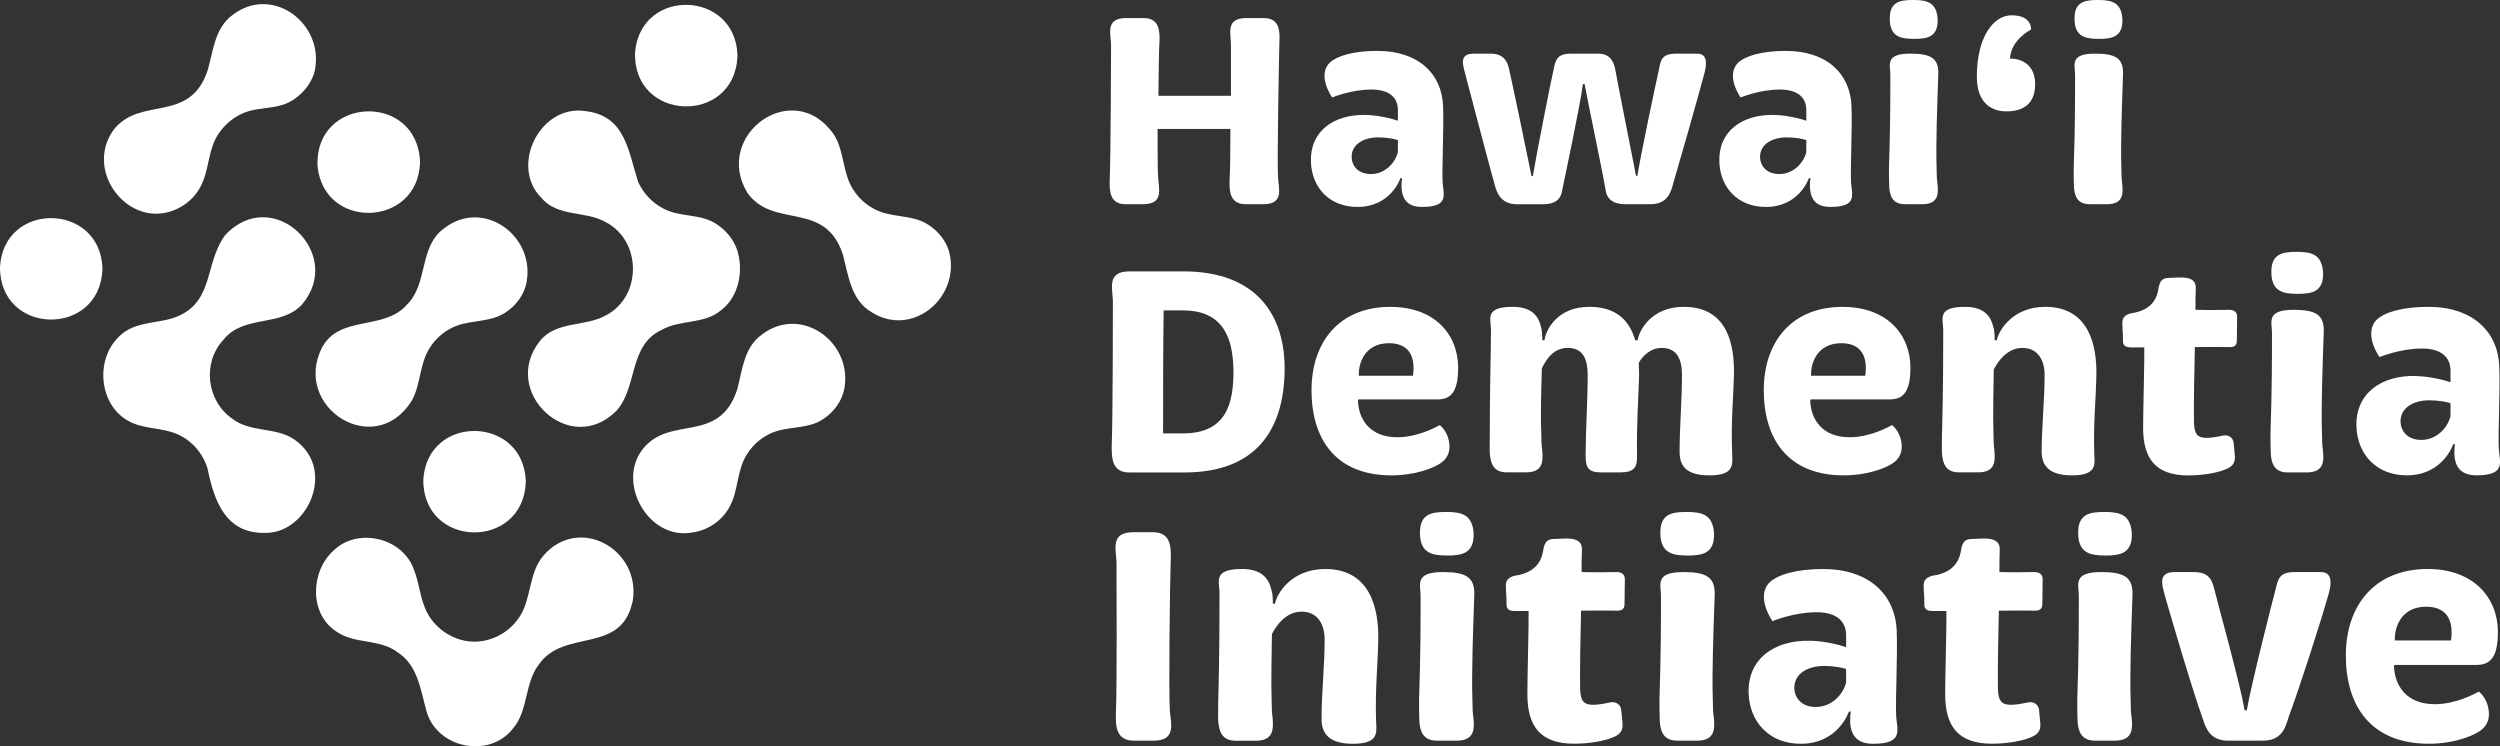
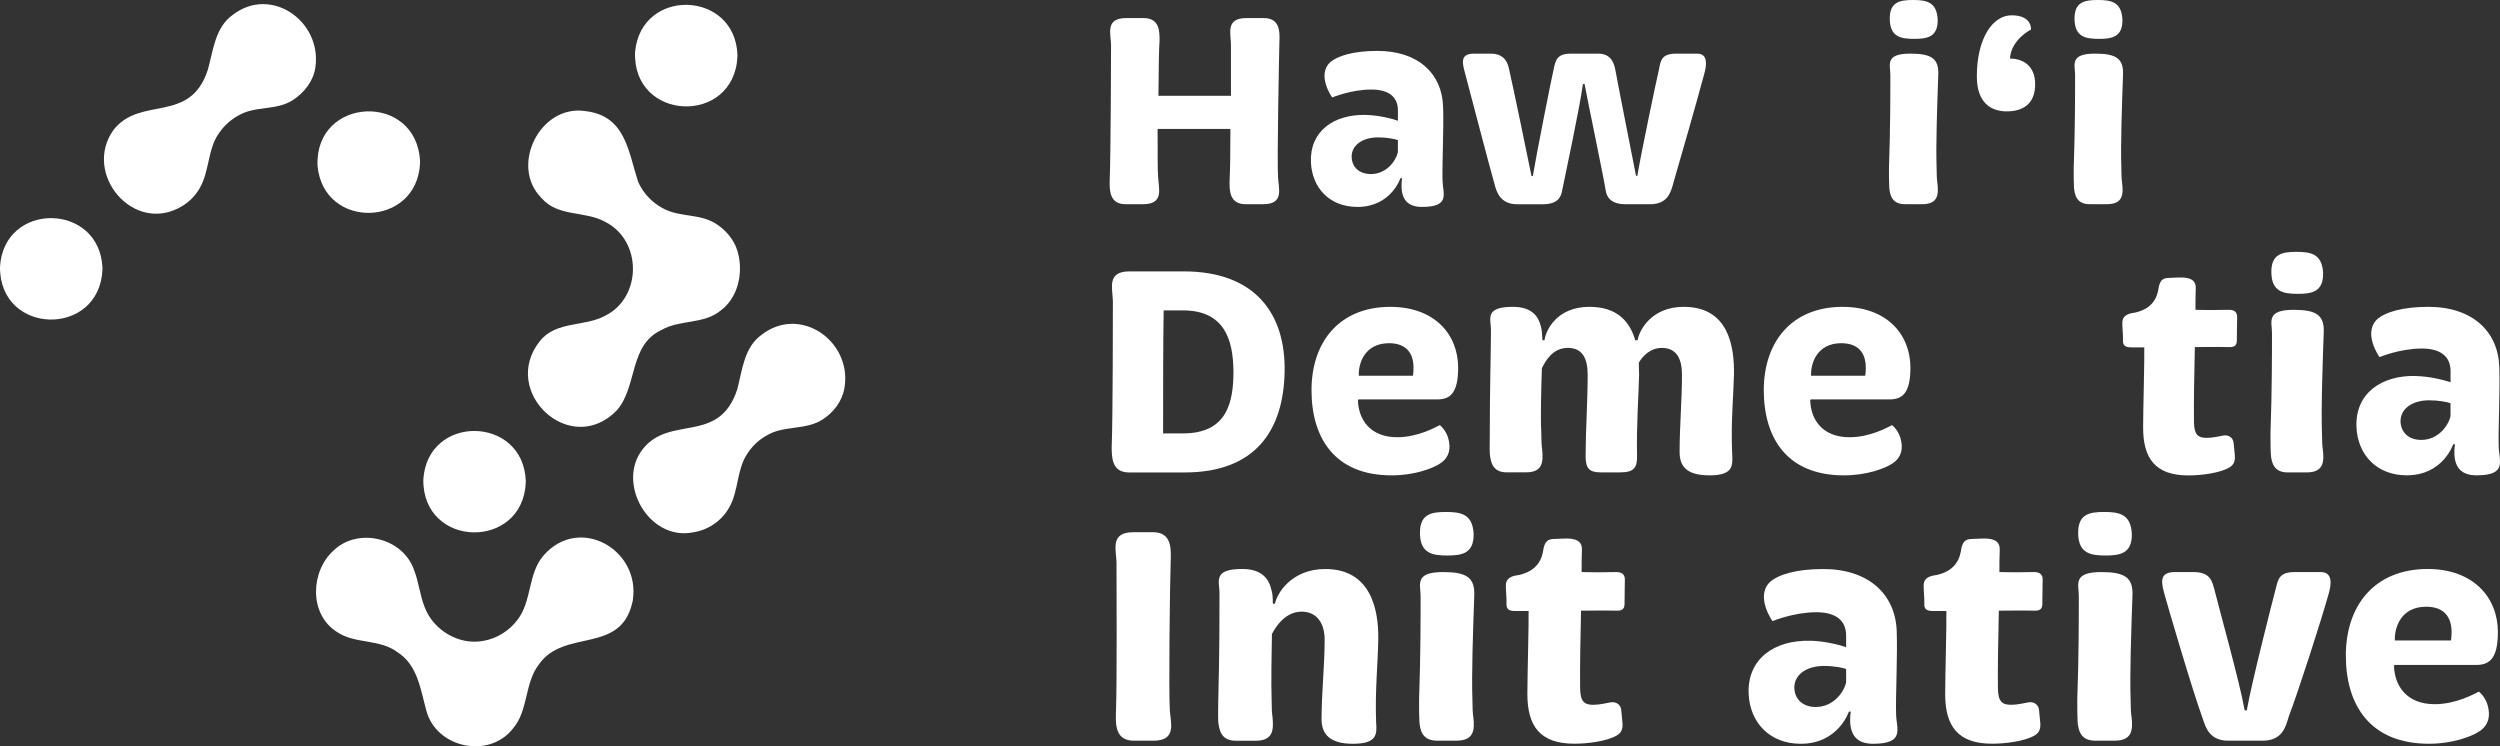
<svg xmlns="http://www.w3.org/2000/svg" id="Layer_2" width="738.33" height="220.39" version="1.1" viewBox="0 0 738.33 220.39">
  <rect x="0" y="0" width="738.33" height="220.39" fill="#333333" stroke="none" />
  <g id="Layer_1-2">
    <path d="M93.12,20.06c-.59,3.85-3.23,7.25-6.45,9.38-4.99,3.36-11.08,1.66-16.25,4.66-2.23,1.22-4.21,2.99-5.65,5.09-3.5,4.76-2.83,11.35-5.83,16.45-1.21,2.08-2.91,3.85-4.95,5.12-14.38,8.93-29.79-9.45-20.44-22.42,7.99-10.17,22.63-1.57,27.85-17.79,1.58-5.67,2.11-12.38,7.3-16.13,11.3-8.74,26.22,1.79,24.48,15.18l-.07.45.01.01Z" fill="#fff" />
    <path d="M217.79,16.69c-.93,20.4-31.05,19.3-30.23-1.34,1.73-19.11,29.52-18.26,30.23.83v.51Z" fill="#fff" />
    <path d="M124.05,48.12c-.75,19.11-28.54,19.93-30.27.83-.85-20.58,29.3-21.77,30.27-1.33v.5Z" fill="#fff" />
-     <path d="M280.65,75.98c1.97,12.75-11.59,23.51-23.12,16.29-6.15-3.48-6.96-10.82-8.57-17-5.25-16.32-20.54-7.42-28.28-18.39-10.25-17.16,14.05-34.6,25.82-16.78,2.92,4.93,2.35,11.28,5.59,16.05,1.4,2.2,3.37,4.05,5.64,5.32,5.15,3.07,11.41,1.65,16.37,4.87,3.24,2.03,5.8,5.37,6.47,9.15l.08.47v.02Z" fill="#fff" />
    <path d="M30.26,79.63c-.86,20.04-30.41,19.53-30.26-.79,1.11-19.47,29.49-19.08,30.26.29v.5Z" fill="#fff" />
-     <path d="M92.9,139.03c1.4,8.44-5.28,18.43-14.58,18.35-11.73.26-15.09-9.5-17.04-19.08-1.37-4.4-4.6-8.19-8.84-10.04-4.65-2.1-10.22-1.41-14.68-4.03-8.78-4.98-9.75-18.76-2.02-25.37,3.93-3.51,9.42-3.37,14.25-4.6,13.64-3.71,10.02-16.03,16.48-24.78,14.02-15.18,35.48,5.43,22.75,20.41-6.1,6.76-17.34,3.01-23.18,10.4-6.46,6.88-4.97,18.25,2.65,23.43,5.31,4.07,12.89,2.35,18.23,6.08,2.99,2.02,5.27,5.2,5.91,8.76l.08.47h-.01Z" fill="#fff" />
-     <path d="M155.53,83.25c-.63,3.61-2.97,6.82-6,8.87-5.02,3.54-11.63,1.99-16.89,5.14-2.26,1.27-4.21,3.11-5.6,5.29-3.22,4.74-2.66,11.09-5.58,16.03-10.98,17.06-34.97,1.75-26.49-15.67,5-9.98,18.3-5.18,25.06-12.78,6.55-6.23,3.53-17.28,11.19-22.74,11.36-8.78,26.46,1.93,24.38,15.38l-.08.47.01.01Z" fill="#fff" />
+     <path d="M155.53,83.25l-.08.47.01.01Z" fill="#fff" />
    <path d="M218.23,75.93c1.06,5.67-.57,12.17-5.36,15.76-5.02,4.18-12.09,2.6-17.62,5.82-9.5,4.48-6.98,16.65-13.03,23.62-13.72,14.27-34.72-5.46-22.76-20.42,4.83-6.03,13.24-4.09,19.48-7.57,10.66-5.54,10.64-21.93.02-27.5-6.22-3.56-14.11-1.37-19.12-7.24-9.32-9.47-.35-27.54,12.94-25.6,11.96,1.33,12.7,11.74,15.69,20.92,1.45,3.27,4.04,6.05,7.19,7.74,5.31,2.97,11.3,1.36,16.38,5.02,3.05,2.1,5.43,5.38,6.1,9.01l.09.44h0Z" fill="#fff" />
    <path d="M155.28,142.49c-.86,20.04-30.41,19.52-30.26-.79,1.11-19.47,29.49-19.08,30.26.29v.5Z" fill="#fff" />
    <path d="M249.37,114.69c-.64,3.78-3.2,7.13-6.41,9.18-4.95,3.27-11.5,1.65-16.63,4.79-2.26,1.27-4.2,3.11-5.59,5.29-3.24,4.72-2.53,11.09-5.46,16.06-2.25,3.92-6.29,6.63-10.8,7.24-12.93,2.42-22.48-14.63-14.68-24.58,8.08-10.3,22.6-1.24,27.95-17.73,1.49-5.69,1.99-12.38,7.22-16.1,11.42-8.79,26.51,1.89,24.48,15.38l-.08.47h0Z" fill="#fff" />
    <path d="M186.79,177.74c-3.39,15.69-20.22,7.75-27.65,18.51-4.27,5.48-3.07,13.71-7.71,18.98-7.1,9-22.63,5.65-25.52-5.38-1.72-6.18-2.54-13.41-8.46-17.19-5.39-4.1-12.65-2.34-18.03-6.09-8.2-5.22-7.74-17.84-.89-24,7.24-6.97,20.59-3.75,23.79,5.89,1.39,3.52,1.7,7.49,3.14,10.96,2.56,6.7,10.06,11.17,17.17,9.87,4.03-.66,7.8-2.98,10.22-6.28,4.26-5.46,3.03-13.68,7.69-18.97,10.5-12.05,28.66-1.77,26.35,13.23l-.08.47h-.02Z" fill="#fff" />
    <path d="M328.13,13.26c-.08-3.31-1.78-7.92,4.45-7.92h5.17c4.69,0,4.77,3.88,4.69,6.95-.16,1.45-.24,8.41-.32,16.01h21.42v-15.04c0-3.31-1.7-7.92,4.53-7.92h5.17c4.69,0,4.77,3.88,4.61,6.95-.08,3.39-.73,35.24-.4,40.1.16,3.31,1.86,7.92-4.37,7.92h-5.17c-4.77,0-4.85-3.96-4.77-7.03.16-2.83.24-8.89.24-15.2h-21.5c0,6.71,0,12.61.16,14.31.16,3.31,1.78,7.92-4.45,7.92h-5.17c-4.69,0-4.77-3.96-4.69-7.03.32-7.76.4-37.75.4-40.01v-.01Z" fill="#fff" />
    <path d="M403.39,33.95c3.88.08,7.84,1.13,9.46,1.7v-3.07c0-4.04-2.83-6.14-7.84-6.14-5.98,0-11.56,2.34-11.56,2.34,0,.08-4.61-6.47-.73-10.27,2.18-2.02,7.03-3.48,14.07-3.48,12.04,0,19.08,6.71,19.4,16.41.24,6.39-.32,17.46-.16,21.91.08,3.8,2.42,7.76-6.06,7.76-4.28,0-6.71-2.26-5.9-8.49h-.48s-2.75,8.49-12.69,8.49c-8.33,0-13.42-5.74-13.74-13.18-.4-9.13,6.71-14.23,16.25-13.99l-.02.01ZM404.84,51.41c4.53,0,7.36-3.72,8-6.47v-3.56c-.81-.32-3.23-.81-5.82-.81-4.37,0-7.84,2.1-7.84,5.74.08,3.15,2.35,5.09,5.66,5.09v.01Z" fill="#fff" />
    <path d="M432.74,21.83c-.73-2.75-1.86-5.98,2.51-5.98h5.09c4.28,0,5.01,3.15,5.33,4.53,1.13,4.93,5.82,27.49,6.63,31.61h.4c.89-5.58,5.5-28.86,6.14-31.53.57-2.75,1.05-4.61,5.01-4.61h8.25c3.88,0,4.61,3.15,4.93,4.61.81,4.53,5.33,27.32,6.14,31.45h.4c.89-5.58,5.42-27.32,6.39-31.45.48-2.75.89-4.61,5.01-4.61h6.31c3.15,0,2.75,3.31,2.1,5.74-1.94,7.36-8,28.45-9.13,32.25-.73,2.75-1.62,6.47-6.87,6.47h-7.44c-2.83,0-5.25-.97-5.74-4.12-.57-3.8-5.17-25.63-6.22-31.36h-.49c-.97,7.11-5.25,27.08-6.14,31.45-.49,3.15-2.75,4.04-5.66,4.04h-7.68c-4.77,0-5.98-3.48-6.55-5.66-1.29-4.45-6.95-26.11-8.73-32.82l.01-.01Z" fill="#fff" />
-     <path d="M524.01,33.95c3.88.08,7.84,1.13,9.46,1.7v-3.07c0-4.04-2.83-6.14-7.84-6.14-5.98,0-11.56,2.34-11.56,2.34,0,.08-4.61-6.47-.73-10.27,2.18-2.02,7.03-3.48,14.07-3.48,12.04,0,19.08,6.71,19.4,16.41.24,6.39-.32,17.46-.16,21.91.08,3.8,2.42,7.76-6.06,7.76-4.28,0-6.71-2.26-5.9-8.49h-.48s-2.75,8.49-12.69,8.49c-8.33,0-13.42-5.74-13.74-13.18-.4-9.13,6.71-14.23,16.25-13.99l-.02.01ZM525.46,51.41c4.53,0,7.36-3.72,8-6.47v-3.56c-.81-.32-3.23-.81-5.82-.81-4.37,0-7.84,2.1-7.84,5.74.08,3.15,2.35,5.09,5.66,5.09v.01Z" fill="#fff" />
    <path d="M557.88,49.47c.4-11.72.4-21.02.4-27.32,0-2.99-1.7-6.31,5.9-6.31,6.14,0,8.49,1.37,8.25,6.31-.32,9.3-.73,20.53-.49,27.32,0,1.94.08,3.64.24,4.61.4,3.39.16,6.22-4.45,6.22h-5.17c-3.72,0-4.45-2.59-4.61-5.09-.08-1.45-.08-3.48-.08-5.74h.01ZM558.12,5.82C557.96.57,561.03,0,564.99,0s7.03.57,7.27,5.82c.08,5.09-3.07,5.66-6.87,5.66-4.04,0-7.11-.57-7.28-5.66h.01Z" fill="#fff" />
    <path d="M583.82,22.63c0-11.48,4.77-18.11,10.27-18.11,6.14,0,5.74,4.2,5.74,4.2,0,0-5.9,2.91-6.22,8.57,3.31,0,7.44,1.7,7.44,7.6s-3.72,8-8.41,8-8.81-2.59-8.81-10.27l-.01.01Z" fill="#fff" />
    <path d="M612.44,49.47c.4-11.72.4-21.02.4-27.32,0-2.99-1.7-6.31,5.9-6.31,6.14,0,8.49,1.37,8.25,6.31-.32,9.3-.73,20.53-.49,27.32,0,1.94.08,3.64.24,4.61.4,3.39.16,6.22-4.45,6.22h-5.17c-3.72,0-4.45-2.59-4.61-5.09-.08-1.45-.08-3.48-.08-5.74h.01ZM612.68,5.82C612.52.57,615.59,0,619.55,0s7.03.57,7.27,5.82c.08,5.09-3.07,5.66-6.87,5.66-4.04,0-7.11-.57-7.28-5.66h.01Z" fill="#fff" />
    <path d="M328.66,88.71c-.09-3.58-1.83-8.56,4.89-8.56h16.07c20.95,0,30.12,12.4,29.77,29.69-.35,17.2-8.56,29.69-29.51,29.69h-16.41c-5.07,0-5.15-4.28-5.15-7.6.35-8.38.35-40.78.35-43.22h-.01ZM349.35,128c13.01,0,14.93-9.08,14.93-18.34-.09-9.43-2.71-17.99-14.93-17.99h-5.68c-.17,8.38-.17,26.46-.17,36.32h5.85v.01Z" fill="#fff" />
    <path d="M410.65,90.63c13.01,0,19.99,8.12,19.99,17.99,0,7.68-2.53,9.34-6.2,9.34h-23.23l-.17.26c.17,5.68,3.58,10.91,11.61,10.91,6.03,0,11.18-2.88,12.57-3.58,0,0,2.18,1.66,2.71,4.8.61,3.23-.61,5.41-3.06,6.81-1.92,1.14-6.98,3.23-13.88,3.23-16.77,0-23.66-11-23.66-25.15s8.12-24.62,23.31-24.62l.01.01ZM417.29,110.97s.17-.96.17-2.36c0-4.54-2.36-7.25-7.25-7.25-7.33,0-9.08,6.2-8.91,9.61h15.99Z" fill="#fff" />
    <path d="M439.98,127.82c0-12.66.35-25.15.35-30.39,0-3.23-2.01-6.81,6.46-6.81,5.68,0,7.6,2.88,8.3,5.85.26.79.35,2.27.44,4.02h.61c.35-2.88,3.58-9.87,13.27-9.87,8.3,0,11.96,4.45,13.53,9.87h.7c.44-2.88,4.02-9.87,13.62-9.87,13.36,0,14.93,11.87,14.84,19.82-.17,7.16-.96,14.23-.52,23.84.17,3.41.17,6.11-6.72,6.11s-8.82-2.79-8.82-6.9c0-7.68.7-15.19.7-22.79,0-4.45-1.4-7.95-5.94-7.95-3.32,0-5.59,2.27-6.81,4.37,0,1.22.09,2.36.09,3.49-.17,7.07-.79,14.32-.61,23.92.09,3.41-.79,4.98-4.89,4.98h-5.76c-3.67,0-4.54-1.31-4.54-4.98,0-6.9.61-16.24.61-23.84,0-4.45-1.31-7.95-5.85-7.95s-6.64,3.93-7.68,6.03c-.17,6.02-.44,13.71-.17,19.03,0,2.1.09,3.93.26,4.98.35,3.67.17,6.72-4.8,6.72h-5.68c-4.02,0-4.72-2.79-4.98-5.5-.09-1.57,0-3.76,0-6.2l-.01.02Z" fill="#fff" />
    <path d="M544.22,90.63c13.01,0,19.99,8.12,19.99,17.99,0,7.68-2.53,9.34-6.2,9.34h-23.23l-.17.26c.17,5.68,3.58,10.91,11.61,10.91,6.03,0,11.18-2.88,12.57-3.58,0,0,2.18,1.66,2.71,4.8.61,3.23-.61,5.41-3.06,6.81-1.92,1.14-6.98,3.23-13.88,3.23-16.77,0-23.66-11-23.66-25.15s8.12-24.62,23.31-24.62l.01.01ZM550.86,110.97s.17-.96.17-2.36c0-4.54-2.36-7.25-7.25-7.25-7.33,0-9.08,6.2-8.91,9.61h15.99Z" fill="#fff" />
-     <path d="M573.55,127.82c.35-12.66.35-25.15.35-30.39,0-3.23-2.01-6.81,6.46-6.81,5.68,0,7.6,2.88,8.3,5.85.35.96.44,2.27.44,4.02h.61c.52-2.79,4.63-9.87,14.32-9.87,13.18,0,15.19,11.87,15.1,19.82-.09,7.16-.96,14.41-.61,24.01.26,3.32.17,5.94-6.64,5.94s-8.91-2.97-8.91-6.99c0-7.68.87-15.1.87-22.7,0-4.45-2.1-7.95-6.55-7.95-4.72,0-7.42,4.37-8.47,6.37-.09,6.03-.26,13.62-.09,18.68,0,2.1.09,3.93.26,4.98.35,3.67.17,6.72-4.8,6.72h-5.68c-4.02,0-4.72-2.79-4.98-5.5-.09-1.57,0-3.76,0-6.2l.02.02Z" fill="#fff" />
    <path d="M633.27,102.59h-3.84c-1.75,0-2.53-.52-2.45-2.18s-.26-3.75-.17-5.41c.09-.87.44-1.92,2.45-2.45,6.99-.96,7.95-5.33,8.3-7.86.44-1.75,1.05-2.62,3.06-2.62,2.71,0,8.03-1.05,7.86,3.06-.09,1.92-.09,4.63-.09,6.37,2.1.09,6.64.09,9.6,0,2.1-.09,2.71.87,2.71,2.1,0,1.75-.09,4.37-.09,6.81,0,1.31-.35,2.1-2.1,2.1-3.14-.09-9.26,0-10.3,0-.17,7.07-.35,16.94-.26,22.27.09,3.67,1.22,4.54,3.75,4.54,1.75,0,3.49-.44,4.98-.7,1.57-.26,2.79.7,2.97,2.1l.35,3.58c.17,1.75-.17,2.88-1.57,3.75-2.79,1.66-8.29,2.36-12.14,2.36-9.87,0-13.36-5.15-13.36-14.14,0-4.89.44-20.52.35-23.66l-.01-.02Z" fill="#fff" />
    <path d="M670.55,127.82c.44-12.66.44-22.7.44-29.51,0-3.23-1.83-6.81,6.37-6.81,6.64,0,9.17,1.48,8.91,6.81-.35,10.04-.79,22.18-.52,29.51,0,2.1.09,3.93.26,4.98.44,3.67.17,6.72-4.8,6.72h-5.59c-4.02,0-4.8-2.79-4.98-5.5-.09-1.57-.09-3.76-.09-6.2h0ZM670.81,80.67c-.17-5.68,3.14-6.29,7.42-6.29s7.59.61,7.86,6.29c.09,5.5-3.32,6.11-7.42,6.11-4.37,0-7.68-.61-7.86-6.11Z" fill="#fff" />
    <path d="M713.5,111.06c4.19.09,8.47,1.22,10.22,1.83v-3.32c0-4.37-3.06-6.64-8.47-6.64-6.46,0-12.49,2.53-12.49,2.53,0,.09-4.98-6.98-.79-11.09,2.36-2.18,7.6-3.75,15.19-3.75,13.01,0,20.61,7.25,20.96,17.72.26,6.9-.35,18.86-.17,23.66.09,4.1,2.62,8.38-6.55,8.38-4.63,0-7.25-2.45-6.38-9.17h-.52s-2.97,9.17-13.71,9.17c-8.99,0-14.5-6.2-14.85-14.23-.44-9.87,7.25-15.37,17.55-15.11l.01.02ZM715.07,129.92c4.89,0,7.94-4.02,8.64-6.99v-3.84c-.87-.35-3.49-.87-6.29-.87-4.72,0-8.47,2.27-8.47,6.2.09,3.4,2.53,5.5,6.11,5.5h.01Z" fill="#fff" />
    <path d="M329.74,166.05c-.09-3.71-1.99-8.87,4.98-8.87h5.79c5.25,0,5.34,4.35,5.25,7.79-.27,7.51-.63,39.48-.27,44.91.27,3.71,2.08,8.87-4.89,8.87h-5.7c-5.34,0-5.43-4.44-5.34-7.88.36-8.69.18-38.21.18-44.82h0Z" fill="#fff" />
    <path d="M359.8,206.61c.36-13.13.36-26.08.36-31.51,0-3.35-2.08-7.06,6.7-7.06,5.89,0,7.88,2.99,8.6,6.07.36,1,.45,2.35.45,4.17h.63c.54-2.9,4.8-10.23,14.85-10.23,13.67,0,15.75,12.31,15.66,20.55-.09,7.42-1,14.94-.63,24.9.27,3.44.18,6.16-6.88,6.16s-9.24-3.08-9.24-7.24c0-7.97.91-15.66.91-23.54,0-4.62-2.17-8.24-6.79-8.24-4.89,0-7.7,4.53-8.78,6.61-.09,6.25-.27,14.12-.09,19.38,0,2.17.09,4.07.27,5.16.36,3.8.18,6.97-4.98,6.97h-5.89c-4.17,0-4.89-2.9-5.16-5.7-.09-1.63,0-3.89,0-6.43l.01-.02Z" fill="#fff" />
    <path d="M419.1,206.61c.45-13.13.45-23.54.45-30.6,0-3.35-1.9-7.06,6.61-7.06,6.88,0,9.51,1.54,9.23,7.06-.36,10.41-.81,23-.54,30.6,0,2.17.09,4.07.27,5.16.45,3.8.18,6.97-4.98,6.97h-5.79c-4.17,0-4.98-2.9-5.16-5.7-.09-1.63-.09-3.89-.09-6.43h0ZM419.37,157.72c-.18-5.89,3.26-6.52,7.69-6.52s7.88.63,8.15,6.52c.09,5.7-3.44,6.34-7.7,6.34-4.53,0-7.97-.63-8.15-6.34h.01Z" fill="#fff" />
    <path d="M451.43,180.45h-3.98c-1.81,0-2.62-.54-2.53-2.26s-.27-3.89-.18-5.61c.09-.91.45-1.99,2.53-2.54,7.24-.99,8.24-5.52,8.6-8.15.45-1.81,1.09-2.72,3.17-2.72,2.81,0,8.33-1.09,8.15,3.17-.09,1.99-.09,4.8-.09,6.61,2.17.09,6.88.09,9.96,0,2.17-.09,2.81.9,2.81,2.17,0,1.81-.09,4.53-.09,7.06,0,1.36-.36,2.17-2.17,2.17-3.26-.09-9.6,0-10.68,0-.18,7.34-.36,17.57-.27,23.09.09,3.8,1.27,4.71,3.89,4.71,1.81,0,3.62-.45,5.16-.73,1.63-.27,2.9.73,3.08,2.17l.36,3.71c.18,1.81-.18,2.99-1.63,3.89-2.9,1.72-8.6,2.45-12.59,2.45-10.23,0-13.85-5.34-13.85-14.67,0-5.07.45-21.28.36-24.54l-.01.02Z" fill="#fff" />
-     <path d="M490.09,206.61c.45-13.13.45-23.54.45-30.6,0-3.35-1.9-7.06,6.61-7.06,6.88,0,9.51,1.54,9.24,7.06-.36,10.41-.82,23-.54,30.6,0,2.17.09,4.07.27,5.16.45,3.8.18,6.97-4.98,6.97h-5.79c-4.17,0-4.98-2.9-5.16-5.7-.09-1.63-.09-3.89-.09-6.43h-.01ZM490.36,157.72c-.18-5.89,3.26-6.52,7.7-6.52s7.88.63,8.15,6.52c.09,5.7-3.44,6.34-7.7,6.34-4.53,0-7.97-.63-8.15-6.34Z" fill="#fff" />
    <path d="M534.63,189.23c4.35.09,8.78,1.27,10.59,1.9v-3.44c0-4.53-3.17-6.88-8.78-6.88-6.7,0-12.95,2.63-12.95,2.63,0,.09-5.16-7.24-.82-11.5,2.45-2.26,7.88-3.89,15.76-3.89,13.49,0,21.37,7.51,21.73,18.38.27,7.15-.36,19.56-.18,24.54.09,4.26,2.72,8.69-6.79,8.69-4.8,0-7.52-2.54-6.61-9.51h-.54s-3.08,9.51-14.22,9.51c-9.33,0-15.03-6.43-15.39-14.76-.45-10.23,7.52-15.94,18.2-15.66v-.01ZM536.26,208.79c5.07,0,8.24-4.17,8.96-7.24v-3.98c-.9-.36-3.62-.9-6.52-.9-4.89,0-8.78,2.35-8.78,6.43.09,3.53,2.63,5.7,6.34,5.7v-.01Z" fill="#fff" />
    <path d="M574.83,180.45h-3.99c-1.81,0-2.62-.54-2.53-2.26s-.27-3.89-.18-5.61c.09-.91.45-1.99,2.53-2.54,7.24-.99,8.24-5.52,8.6-8.15.45-1.81,1.09-2.72,3.17-2.72,2.81,0,8.33-1.09,8.15,3.17-.09,1.99-.09,4.8-.09,6.61,2.17.09,6.88.09,9.96,0,2.17-.09,2.81.9,2.81,2.17,0,1.81-.09,4.53-.09,7.06,0,1.36-.36,2.17-2.17,2.17-3.26-.09-9.6,0-10.68,0-.18,7.34-.36,17.57-.27,23.09.09,3.8,1.27,4.71,3.89,4.71,1.81,0,3.62-.45,5.16-.73,1.63-.27,2.9.73,3.08,2.17l.36,3.71c.18,1.81-.18,2.99-1.63,3.89-2.9,1.72-8.6,2.45-12.59,2.45-10.23,0-13.85-5.34-13.85-14.67,0-5.07.45-21.28.36-24.54v.02Z" fill="#fff" />
    <path d="M613.49,206.61c.45-13.13.45-23.54.45-30.6,0-3.35-1.9-7.06,6.61-7.06,6.88,0,9.51,1.54,9.23,7.06-.36,10.41-.81,23-.54,30.6,0,2.17.09,4.07.27,5.16.45,3.8.18,6.97-4.98,6.97h-5.79c-4.17,0-4.98-2.9-5.16-5.7-.09-1.63-.09-3.89-.09-6.43h0ZM613.76,157.72c-.18-5.89,3.26-6.52,7.69-6.52s7.88.63,8.15,6.52c.09,5.7-3.44,6.34-7.7,6.34-4.53,0-7.97-.63-8.15-6.34h.01Z" fill="#fff" />
    <path d="M639.29,175.65c-.82-3.08-1.99-6.7,2.99-6.7h5.61c4.98,0,5.43,2.9,6.07,5.07,1.27,5.16,7.61,27.89,8.96,35.76h.63c1.36-7.88,7.61-32.41,8.51-35.76.72-2.99,1.09-5.07,5.61-5.07h7.7c3.62,0,3.17,3.62,2.35,6.43-2.08,7.51-8.96,28.88-11.77,36.22-.91,2.99-1.81,7.15-7.79,7.15h-10.14c-5.34,0-6.61-3.8-7.42-6.34-3.08-8.42-9.87-31.6-11.32-36.76h.01Z" fill="#fff" />
    <path d="M716.97,168.04c13.49,0,20.74,8.42,20.74,18.65,0,7.97-2.63,9.69-6.43,9.69h-24.08l-.18.27c.18,5.89,3.71,11.32,12.04,11.32,6.25,0,11.59-2.99,13.04-3.71,0,0,2.26,1.72,2.81,4.98.63,3.35-.63,5.61-3.17,7.06-1.99,1.18-7.24,3.35-14.4,3.35-17.38,0-24.54-11.41-24.54-26.08s8.42-25.53,24.18-25.53h-.01ZM723.85,189.14s.18-1,.18-2.45c0-4.71-2.45-7.51-7.51-7.51-7.61,0-9.42,6.43-9.24,9.96h16.57Z" fill="#fff" />
  </g>
</svg>